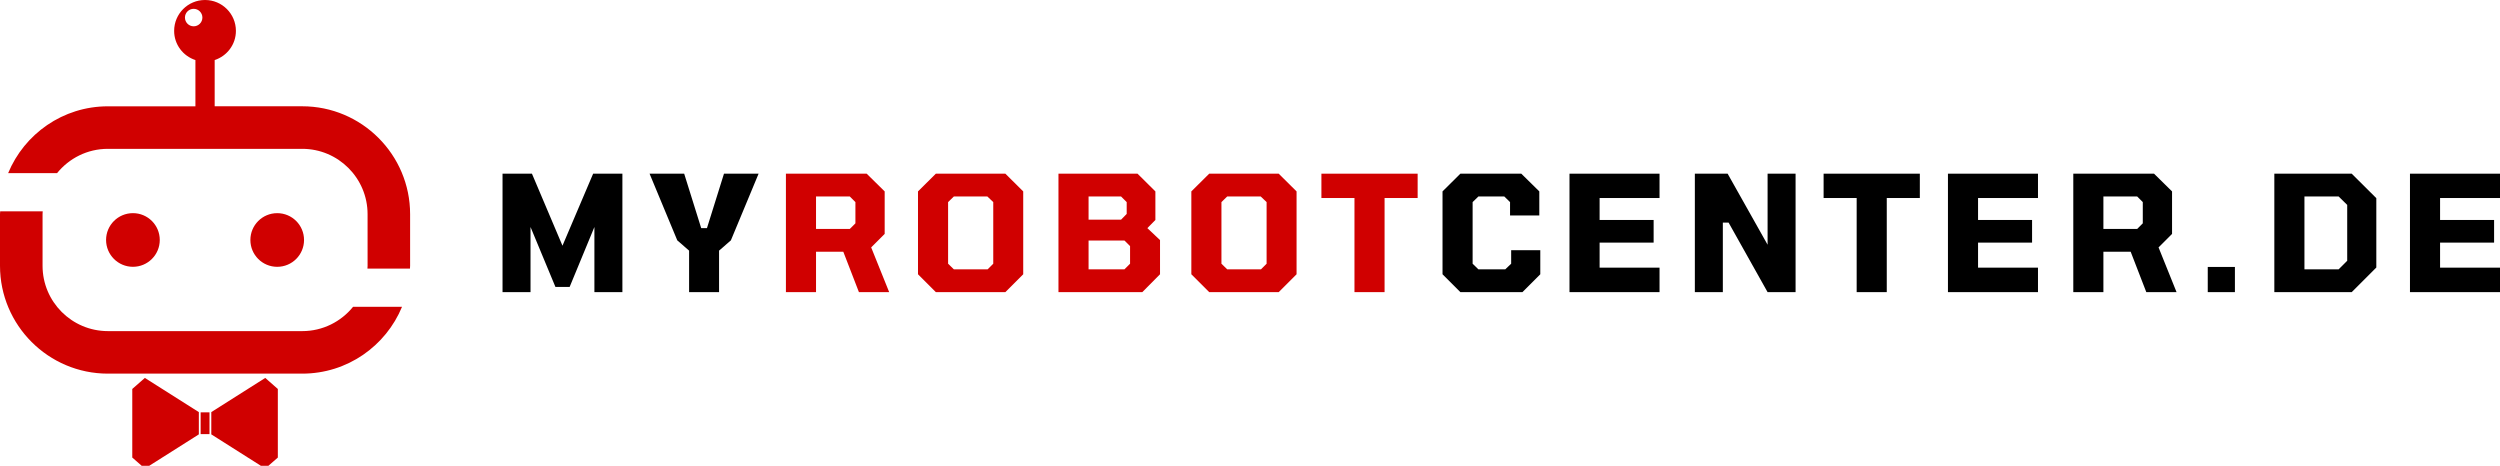
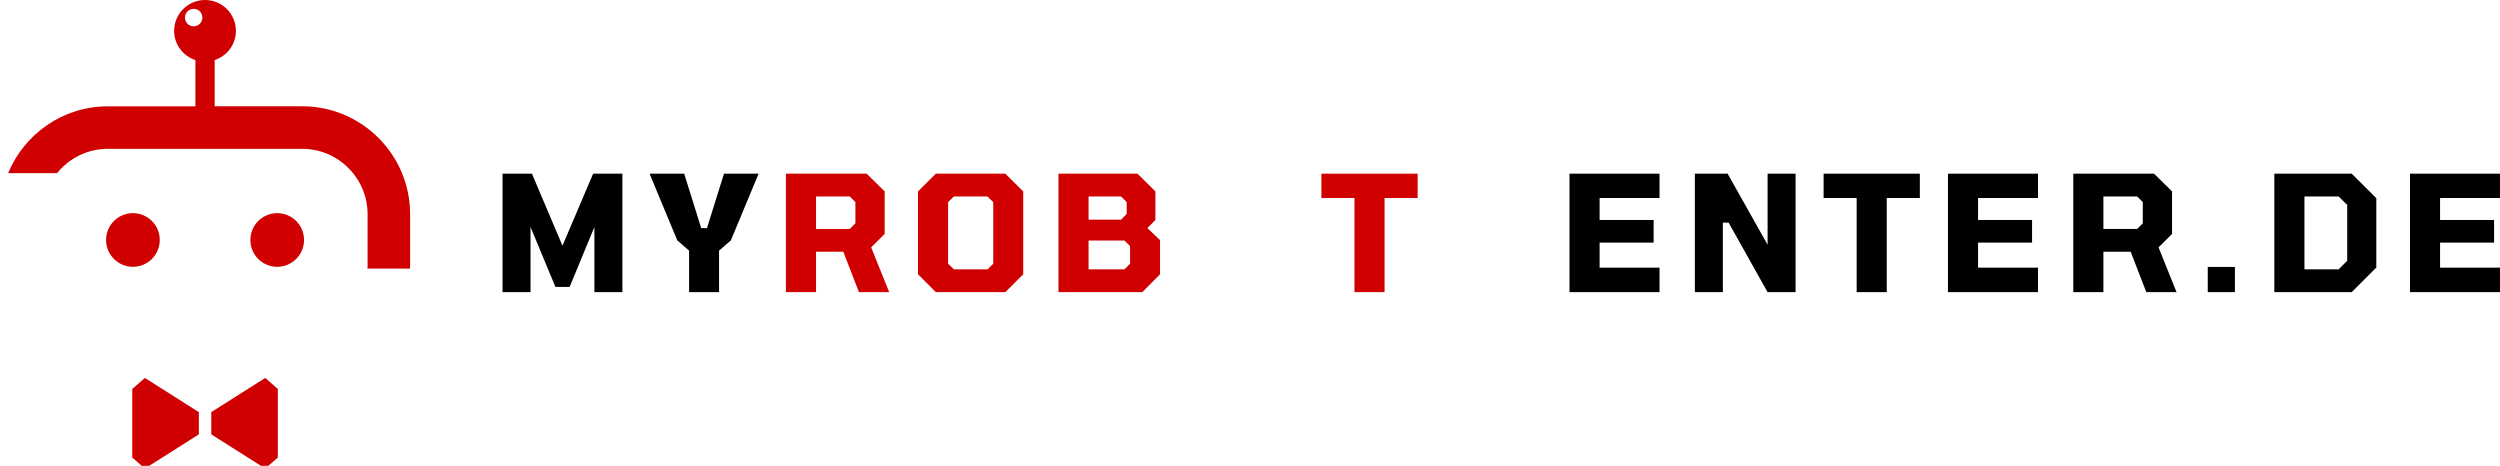
<svg xmlns="http://www.w3.org/2000/svg" width="370.237" zoomAndPan="magnify" viewBox="0 0 277.678 51.738" height="68.984" preserveAspectRatio="xMidYMid" version="1.0" id="svg172">
  <defs id="defs16">
    <g id="g2" />
    <clipPath id="830048fdcc">
      <path d="M 38,161.465 H 83.25 V 192 H 38 Z m 0,0" clip-rule="nonzero" id="path4" />
    </clipPath>
    <clipPath id="d027be2c43">
-       <path d="M 37.5,184 H 83 v 19 H 37.5 Z m 0,0" clip-rule="nonzero" id="path7" />
-     </clipPath>
+       </clipPath>
    <clipPath id="c0d559de2d">
      <path d="m 60,203 h 9 v 10.215 h -9 z m 0,0" clip-rule="nonzero" id="path10" />
    </clipPath>
    <clipPath id="2dd888b00f">
      <path d="m 52,203 h 8 v 10.215 h -8 z m 0,0" clip-rule="nonzero" id="path13" />
    </clipPath>
  </defs>
  <g id="g613" transform="translate(-37.5,-161.477)">
    <g id="g521" transform="translate(0,-0.658)">
      <g fill="#000000" fill-opacity="1" id="g28">
        <g transform="translate(92.067,194.582)" id="g26">
          <g id="g24">
            <path d="m 1.25,0 v -13.156 h 3.266 l 3.391,8 3.406,-8 h 3.25 V 0 h -3.109 v -7.234 l -2.75,6.656 H 7.125 L 4.359,-7.234 V 0 Z m 0,0" id="path22" />
          </g>
        </g>
      </g>
      <g fill="#000000" fill-opacity="1" id="g36">
        <g transform="translate(109.648,194.582)" id="g34">
          <g id="g32">
            <path d="M 4.391,0 V -4.609 L 3.078,-5.75 0,-13.156 h 3.844 l 1.891,6.047 H 6.375 l 1.891,-6.047 h 3.844 L 9.031,-5.75 7.719,-4.609 V 0 Z m 0,0" id="path30" />
          </g>
        </g>
      </g>
      <g fill="#d00000" fill-opacity="1" id="g44">
        <g transform="translate(123.543,194.582)" id="g42">
          <g id="g40">
            <path d="m 1.25,0 v -13.156 h 8.969 l 2,1.969 v 4.719 l -1.5,1.5 2,4.969 H 9.359 L 7.625,-4.484 H 4.594 V 0 Z m 3.344,-7.016 h 3.75 l 0.625,-0.625 V -10 l -0.625,-0.625 h -3.75 z m 0,0" id="path38" />
          </g>
        </g>
      </g>
      <g fill="#d00000" fill-opacity="1" id="g52">
        <g transform="translate(138.572,194.582)" id="g50">
          <g id="g48">
            <path d="M 2.875,0 0.891,-1.984 V -11.188 L 2.875,-13.156 h 7.719 l 1.984,1.969 v 9.203 L 10.594,0 Z m 2,-2.531 h 3.75 l 0.625,-0.625 V -10 L 8.594,-10.625 H 4.875 L 4.234,-10 v 6.844 z m 0,0" id="path46" />
          </g>
        </g>
      </g>
      <g fill="#d00000" fill-opacity="1" id="g60">
        <g transform="translate(153.815,194.582)" id="g58">
          <g id="g56">
            <path d="m 1.25,0 v -13.156 h 8.781 l 1.984,1.969 v 3.172 l -0.891,0.906 1.406,1.328 v 3.797 L 10.562,0 Z m 3.344,-8.047 h 3.609 l 0.625,-0.641 V -10 l -0.625,-0.625 H 4.594 Z m 0,5.516 h 3.984 l 0.625,-0.625 v -1.953 l -0.625,-0.625 H 4.594 Z m 0,0" id="path54" />
          </g>
        </g>
      </g>
      <g fill="#d00000" fill-opacity="1" id="g68">
        <g transform="translate(168.933,194.582)" id="g66">
          <g id="g64">
-             <path d="M 2.875,0 0.891,-1.984 V -11.188 L 2.875,-13.156 h 7.719 l 1.984,1.969 v 9.203 L 10.594,0 Z m 2,-2.531 h 3.75 l 0.625,-0.625 V -10 L 8.594,-10.625 H 4.875 L 4.234,-10 v 6.844 z m 0,0" id="path62" />
-           </g>
+             </g>
        </g>
      </g>
      <g fill="#d00000" fill-opacity="1" id="g76">
        <g transform="translate(184.177,194.582)" id="g74">
          <g id="g72">
            <path d="M 3.766,0 V -10.453 H 0.094 v -2.703 h 10.688 v 2.703 H 7.109 V 0 Z m 0,0" id="path70" />
          </g>
        </g>
      </g>
      <g fill="#000000" fill-opacity="1" id="g84">
        <g transform="translate(196.832,194.582)" id="g82">
          <g id="g80">
-             <path d="M 2.875,0 0.891,-1.984 V -11.188 L 2.875,-13.156 h 6.766 l 2,1.969 v 2.672 h -3.25 V -10 L 7.75,-10.625 H 4.875 L 4.234,-10 v 6.844 l 0.641,0.625 h 2.984 l 0.656,-0.625 v -1.5 H 11.75 v 2.672 L 9.766,0 Z m 0,0" id="path78" />
-           </g>
+             </g>
        </g>
      </g>
      <g fill="#000000" fill-opacity="1" id="g92">
        <g transform="translate(210.576,194.582)" id="g90">
          <g id="g88">
            <path d="m 1.25,0 v -13.156 h 10 v 2.703 H 4.594 v 2.438 h 6 V -5.5 h -6 v 2.781 H 11.25 V 0 Z m 0,0" id="path86" />
          </g>
        </g>
      </g>
      <g fill="#000000" fill-opacity="1" id="g100">
        <g transform="translate(224.499,194.582)" id="g98">
          <g id="g96">
            <path d="m 1.25,0 v -13.156 h 3.641 l 4.438,7.891 V -13.156 H 12.438 V 0 H 9.328 L 5,-7.719 H 4.359 V 0 Z m 0,0" id="path94" />
          </g>
        </g>
      </g>
      <g fill="#000000" fill-opacity="1" id="g108">
        <g transform="translate(239.956,194.582)" id="g106">
          <g id="g104">
            <path d="M 3.766,0 V -10.453 H 0.094 v -2.703 h 10.688 v 2.703 H 7.109 V 0 Z m 0,0" id="path102" />
          </g>
        </g>
      </g>
      <g fill="#000000" fill-opacity="1" id="g116">
        <g transform="translate(252.611,194.582)" id="g114">
          <g id="g112">
            <path d="m 1.25,0 v -13.156 h 10 v 2.703 H 4.594 v 2.438 h 6 V -5.5 h -6 v 2.781 H 11.25 V 0 Z m 0,0" id="path110" />
          </g>
        </g>
      </g>
      <g fill="#000000" fill-opacity="1" id="g124">
        <g transform="translate(266.533,194.582)" id="g122">
          <g id="g120">
            <path d="m 1.25,0 v -13.156 h 8.969 l 2,1.969 v 4.719 l -1.5,1.5 2,4.969 H 9.359 L 7.625,-4.484 H 4.594 V 0 Z m 3.344,-7.016 h 3.75 l 0.625,-0.625 V -10 l -0.625,-0.625 h -3.75 z m 0,0" id="path118" />
          </g>
        </g>
      </g>
      <g fill="#000000" fill-opacity="1" id="g132">
        <g transform="translate(281.562,194.582)" id="g130">
          <g id="g128">
            <path d="M 1.156,0 V -2.797 H 4.172 V 0 Z m 0,0" id="path126" />
          </g>
        </g>
      </g>
      <g fill="#000000" fill-opacity="1" id="g140">
        <g transform="translate(288.863,194.582)" id="g138">
          <g id="g136">
            <path d="m 1.25,0 v -13.156 h 8.594 l 2.734,2.719 v 7.703 L 9.844,0 Z M 4.594,-2.531 H 8.391 L 9.344,-3.484 V -9.688 L 8.391,-10.625 H 4.594 Z m 0,0" id="path134" />
          </g>
        </g>
      </g>
      <g fill="#000000" fill-opacity="1" id="g148">
        <g transform="translate(303.928,194.582)" id="g146">
          <g id="g144">
            <path d="m 1.25,0 v -13.156 h 10 v 2.703 H 4.594 v 2.438 h 6 V -5.5 h -6 v 2.781 H 11.25 V 0 Z m 0,0" id="path142" />
          </g>
        </g>
      </g>
    </g>
    <g id="g534">
      <path fill="#d00000" d="m 71.27,188.133 c 0,1.645 -1.332,2.98 -2.98,2.98 -1.648,0 -2.98,-1.332 -2.98,-2.98 0,-1.648 1.332,-2.98 2.98,-2.98 1.648,0 2.98,1.332 2.98,2.98 z m 0,0" fill-opacity="1" fill-rule="nonzero" id="path150" />
      <path fill="#d00000" d="m 52.266,185.152 c 1.645,0 2.98,1.332 2.98,2.98 0,1.645 -1.336,2.98 -2.98,2.98 -1.648,0 -2.984,-1.336 -2.984,-2.98 0,-1.648 1.336,-2.98 2.984,-2.98 z m 0,0" fill-opacity="1" fill-rule="nonzero" id="path152" />
      <g clip-path="url(#830048fdcc)" id="g156">
        <path fill="#d00000" d="m 78.312,191.309 h 4.723 c 0.004,-0.105 0.016,-0.207 0.016,-0.309 v -5.738 c 0,-6.605 -5.375,-11.98 -11.98,-11.98 H 61.344 v -5.133 c 1.367,-0.453 2.359,-1.723 2.359,-3.242 0,-1.895 -1.535,-3.43 -3.43,-3.43 -1.895,0 -3.43,1.535 -3.43,3.43 0,1.52 0.992,2.793 2.363,3.242 v 5.137 h -9.727 c -4.992,0 -9.277,3.074 -11.074,7.422 h 5.434 c 1.332,-1.645 3.363,-2.699 5.641,-2.699 h 21.594 c 4,0 7.254,3.254 7.254,7.254 V 191 c 0,0.105 -0.012,0.207 -0.016,0.309 z M 59.98,163.426 c 0,0.539 -0.434,0.973 -0.969,0.973 -0.535,0 -0.969,-0.434 -0.969,-0.973 0,-0.535 0.434,-0.969 0.969,-0.969 0.535,0 0.969,0.438 0.969,0.969 z m 0,0" fill-opacity="1" fill-rule="nonzero" id="path154" />
      </g>
      <g clip-path="url(#d027be2c43)" id="g160">
        <path fill="#d00000" d="m 37.52,184.953 h 4.723 c -0.004,0.105 -0.016,0.207 -0.016,0.309 V 191 c 0,4 3.254,7.254 7.258,7.254 h 21.594 c 2.273,0 4.309,-1.055 5.637,-2.699 h 5.438 c -1.797,4.352 -6.082,7.422 -11.074,7.422 H 49.48 C 42.875,202.977 37.5,197.602 37.5,190.996 v -5.734 c 0,-0.105 0.016,-0.207 0.02,-0.309 z m 0,0" fill-opacity="1" fill-rule="nonzero" id="path158" />
      </g>
      <g clip-path="url(#c0d559de2d)" id="g164">
        <path fill="#d00000" d="m 68.359,204.68 v 7.617 l -1.398,1.223 -5.992,-3.797 V 207.25 l 5.992,-3.797 z m 0,0" fill-opacity="1" fill-rule="nonzero" id="path162" />
      </g>
      <g clip-path="url(#2dd888b00f)" id="g168">
        <path fill="#d00000" d="m 59.586,207.25 v 2.473 l -5.996,3.797 -1.398,-1.223 v -7.617 l 1.398,-1.227 z m 0,0" fill-opacity="1" fill-rule="nonzero" id="path166" />
      </g>
-       <path fill="#d00000" d="m 59.785,207.277 h 0.984 v 2.418 h -0.984 z m 0,0" fill-opacity="1" fill-rule="nonzero" id="path170" />
    </g>
  </g>
</svg>